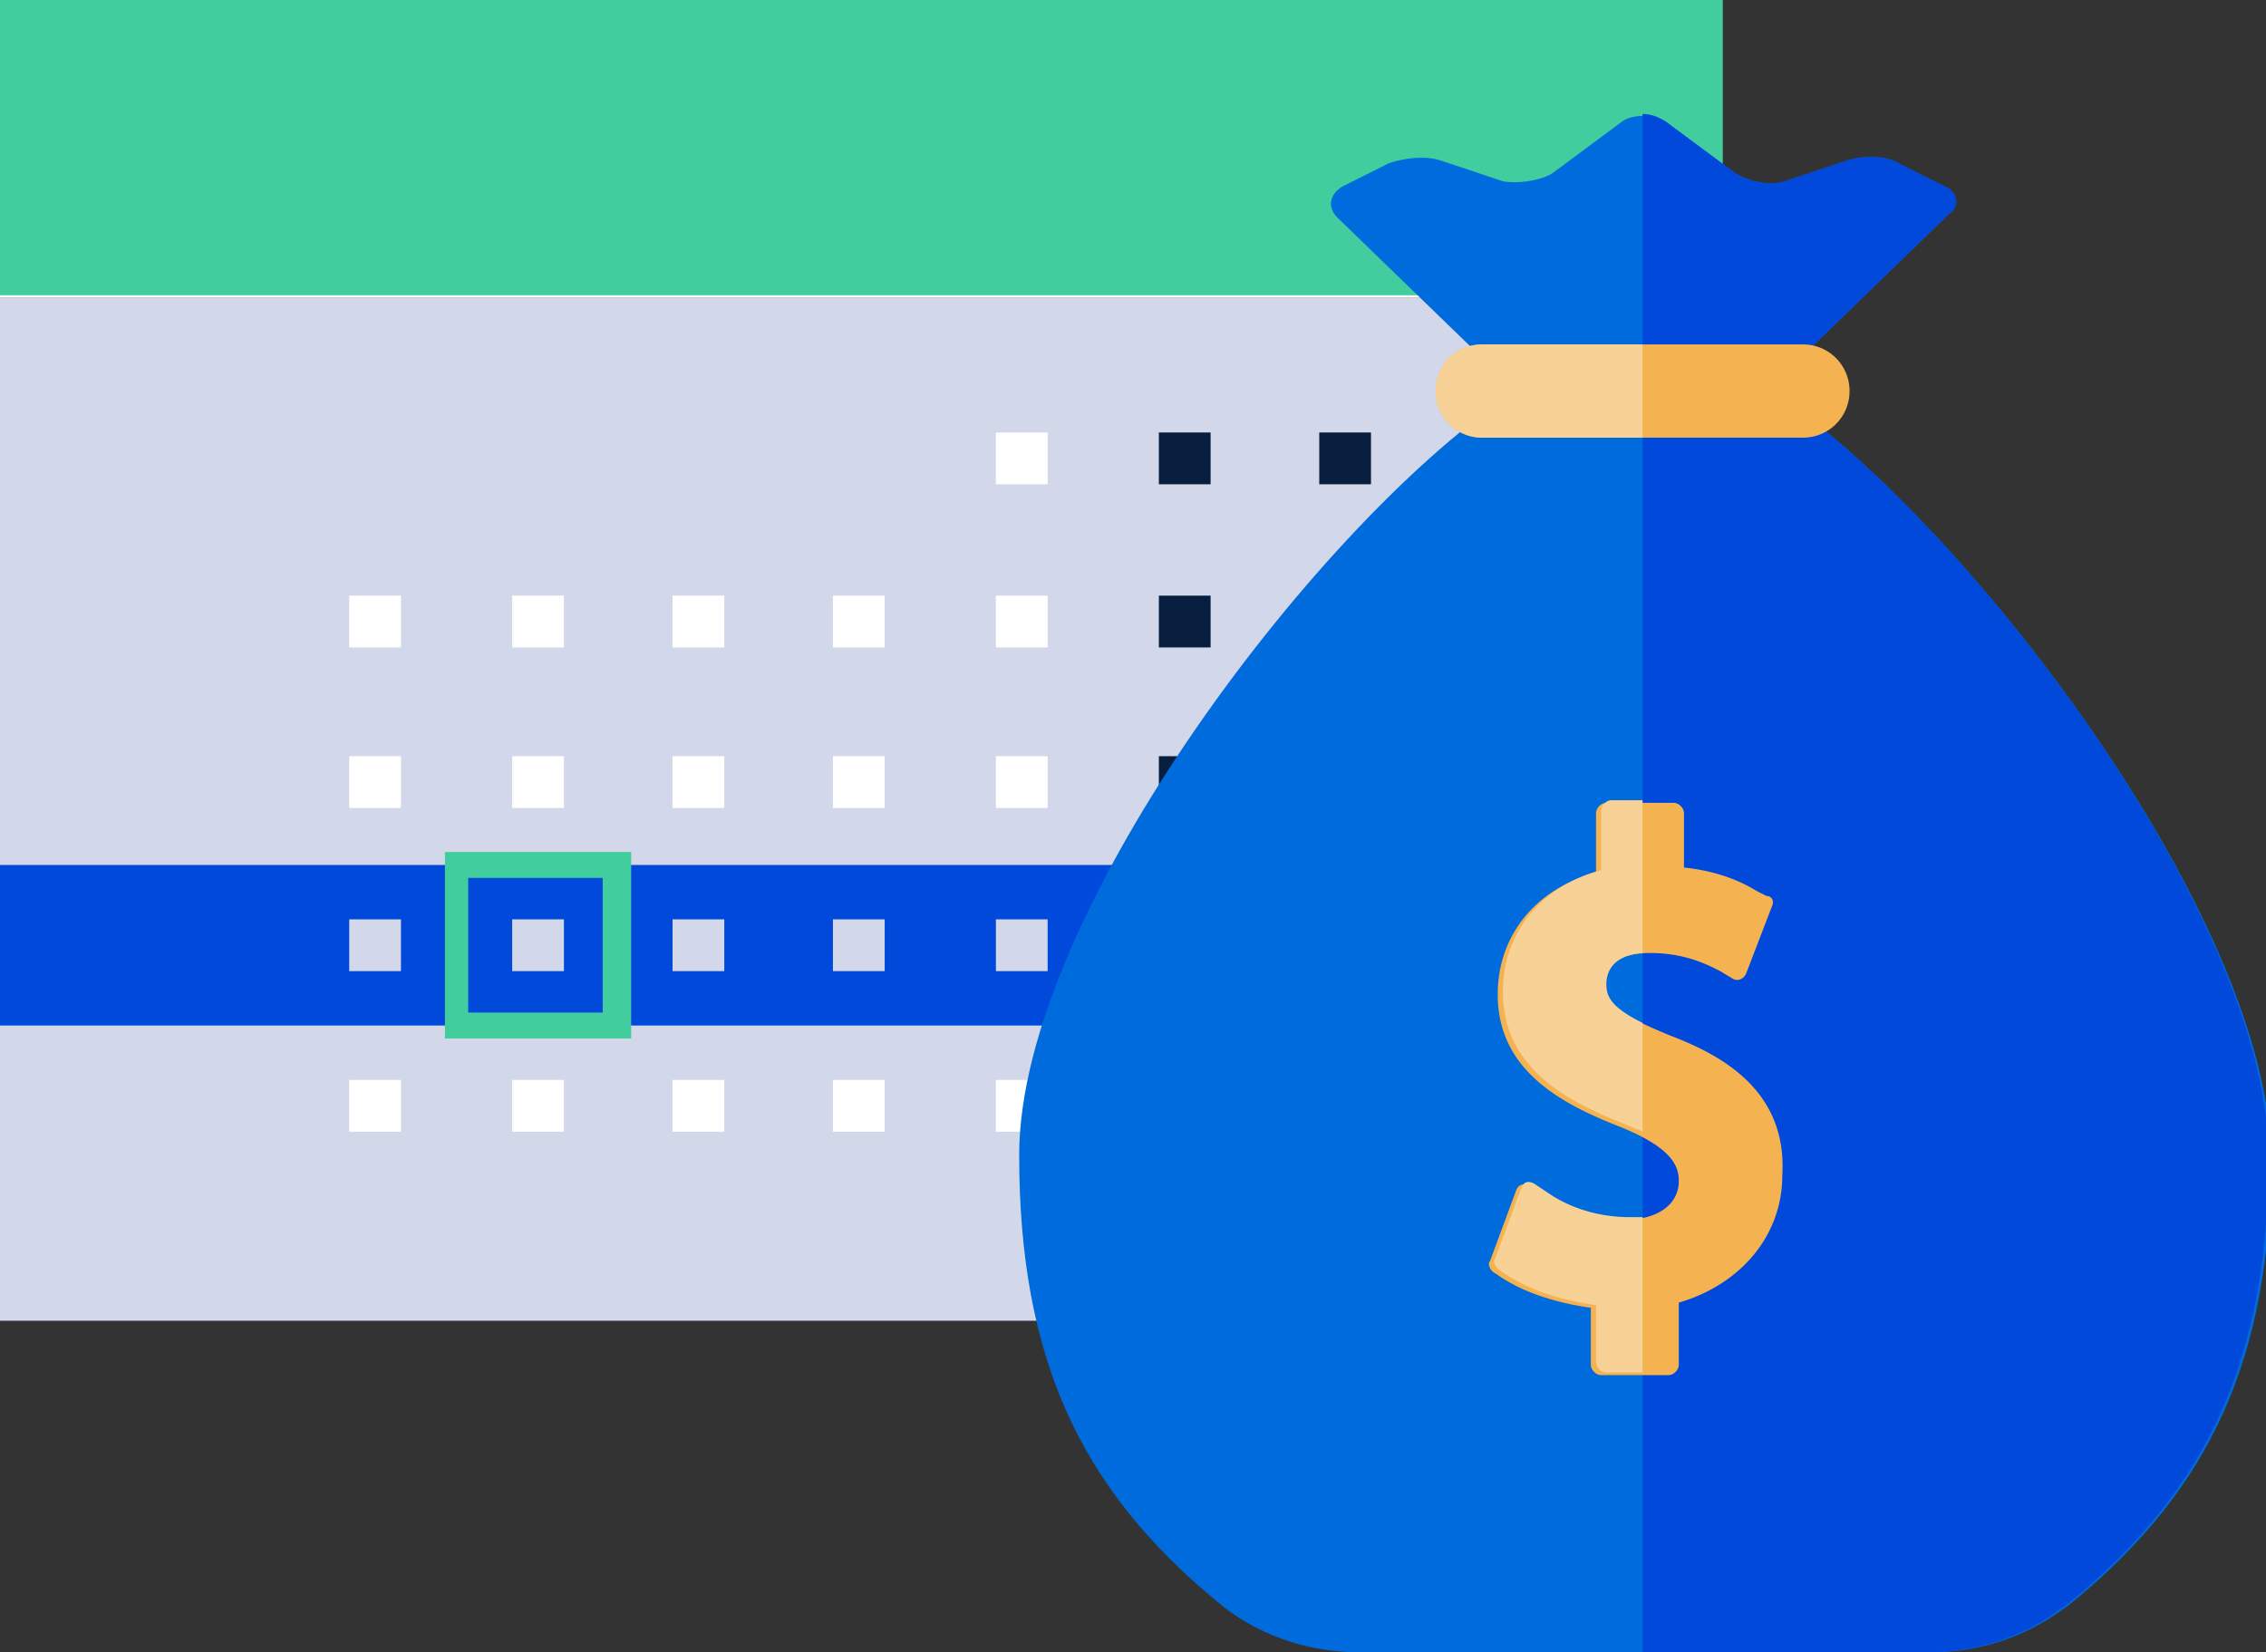
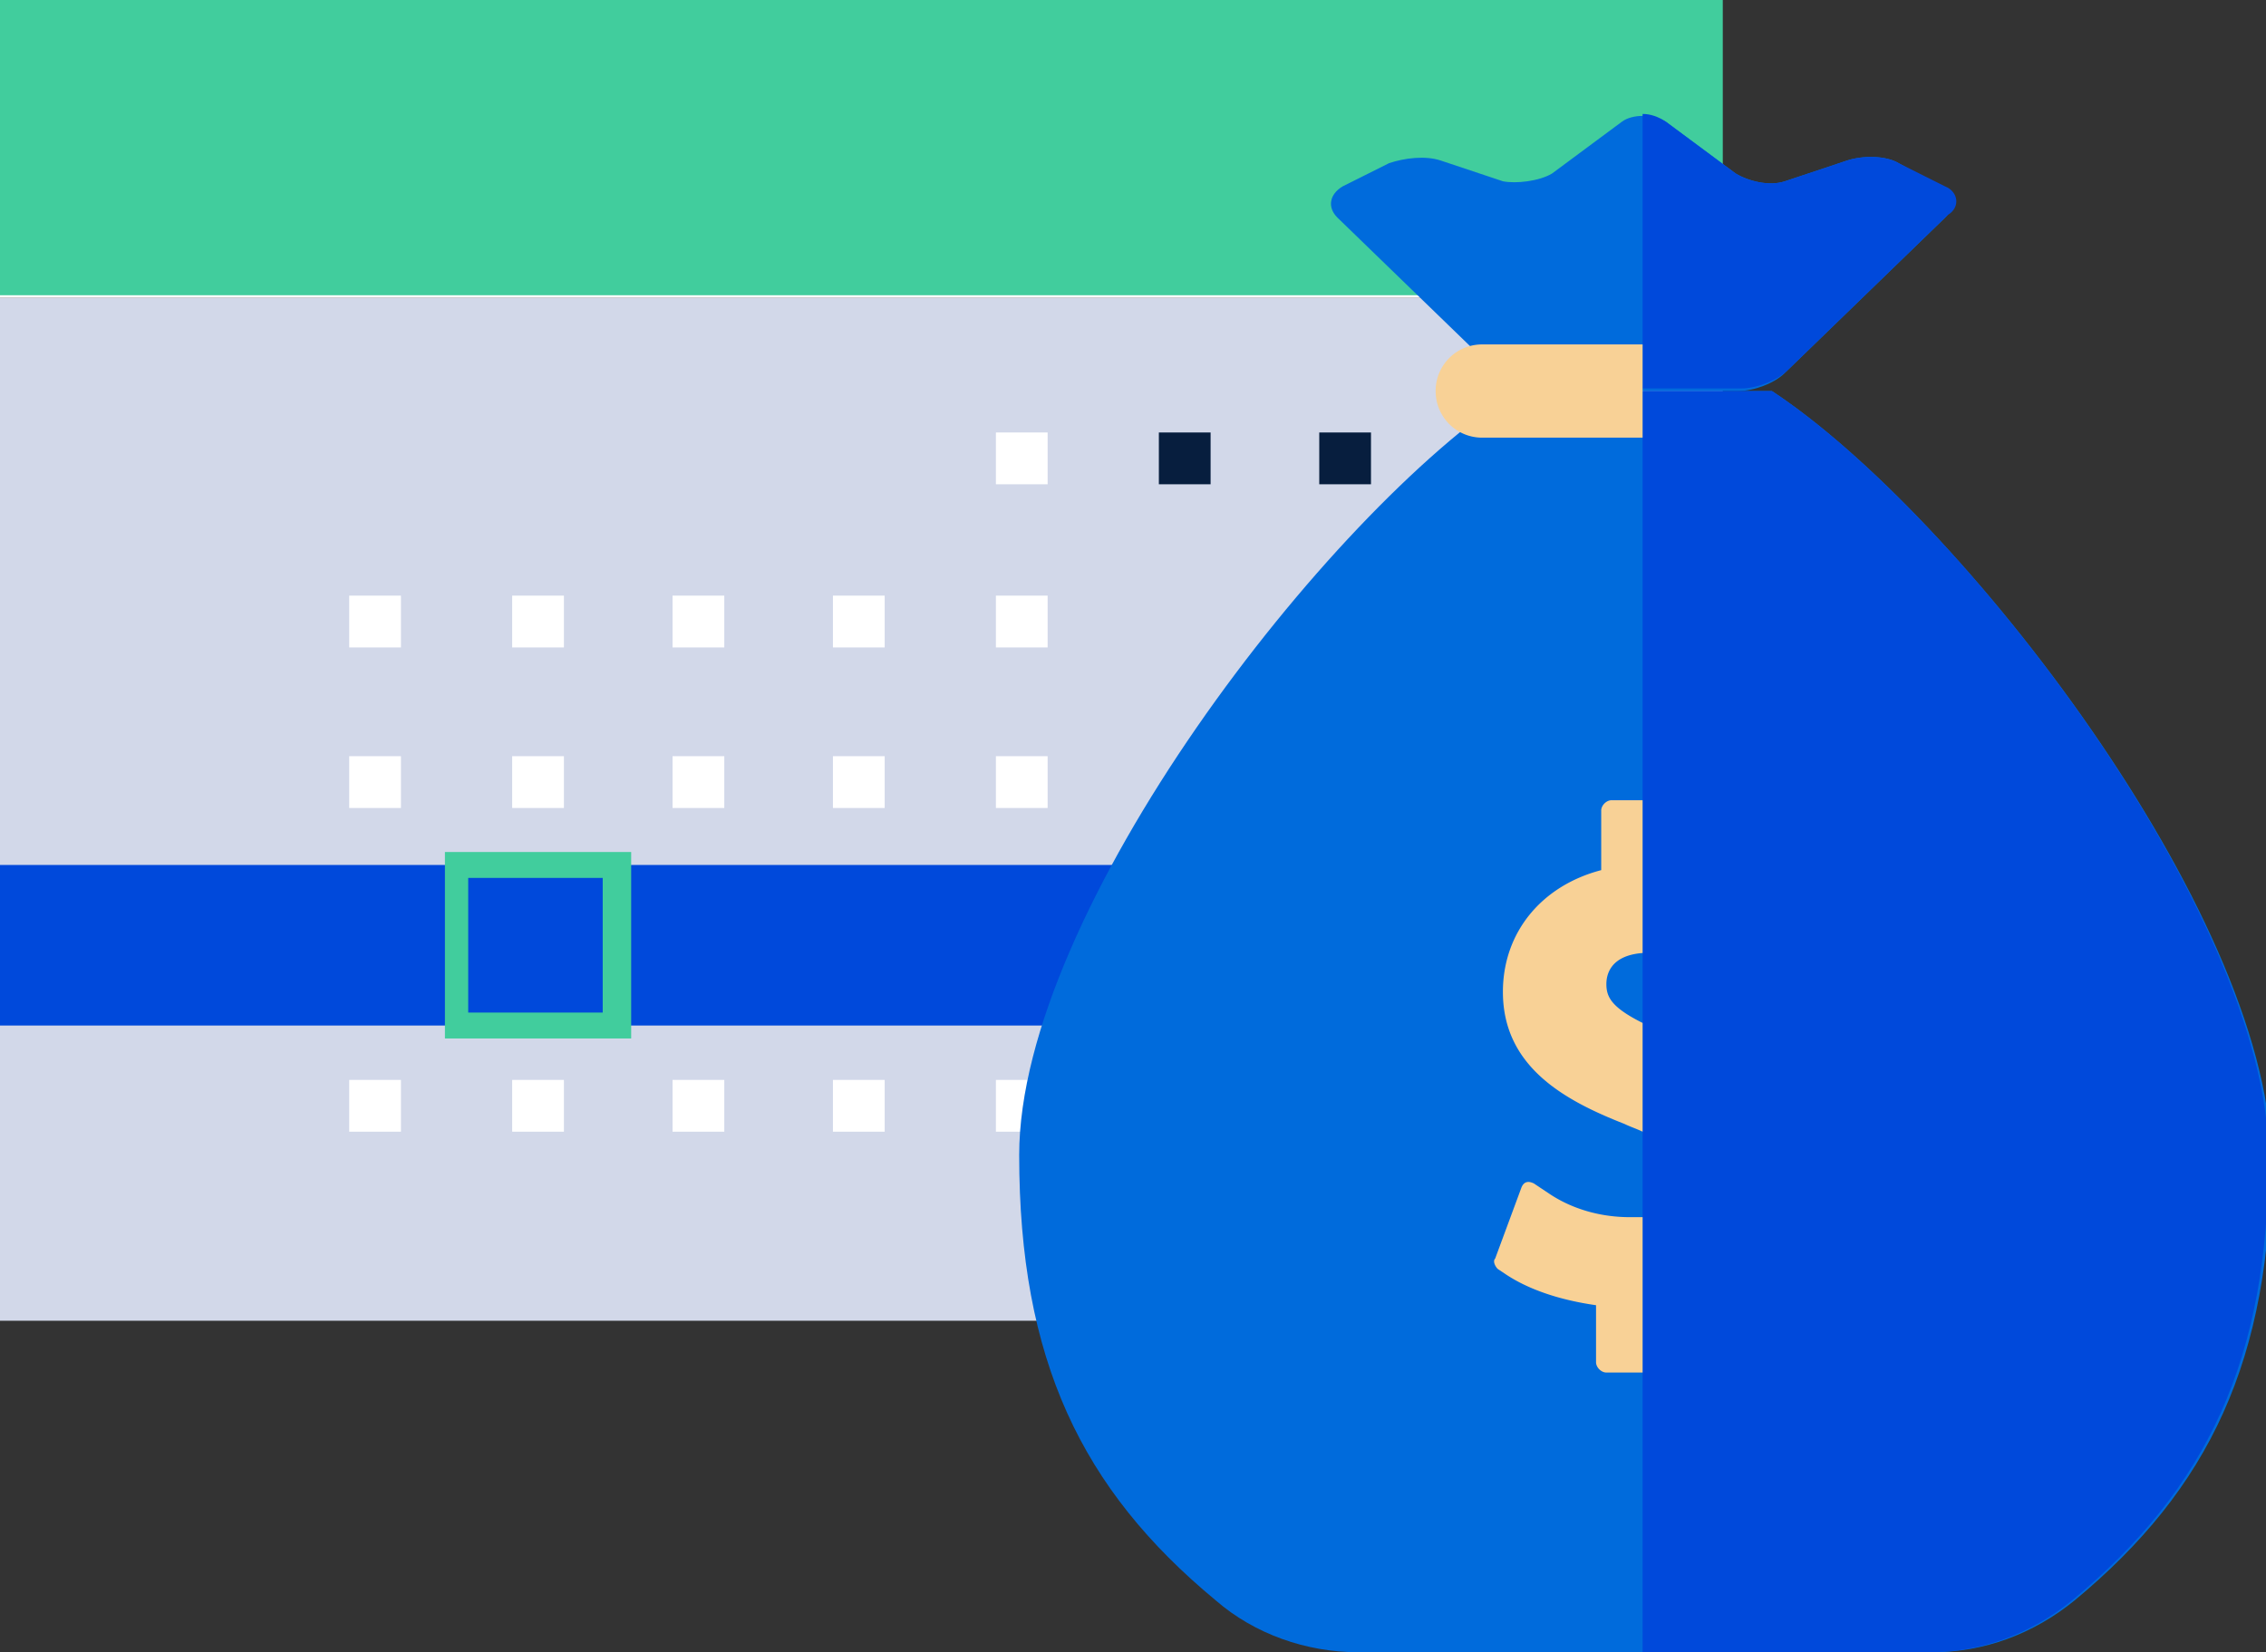
<svg xmlns="http://www.w3.org/2000/svg" width="314" height="229" fill="none">
  <rect width="100%" height="100%" fill="#333333" stroke="none" />
  <g clip-path="url(#clip0)">
    <path d="M238.726 41.278H0v141.778h238.726V41.277z" fill="#D2D8E9" />
    <path d="M238.726 30.15H0v11.128h238.726V30.15z" fill="#fff" />
    <path d="M238.726 119.884H0v22.254h238.726v-22.254z" fill="#0049DB" />
    <path d="M145.172 59.942h-7.169v7.179h7.169v-7.179z" fill="#fff" />
    <path d="M167.753 59.942h-7.169v7.179h7.169v-7.179zm22.225 0h-7.169v7.179h7.169v-7.179z" fill="#071E3E" />
    <path d="M55.56 104.809h-7.17v7.179h7.17v-7.179zm22.582 0h-7.17v7.179h7.17v-7.179zm22.223 0h-7.169v7.179h7.169v-7.179zm22.225 0h-7.169v7.179h7.169v-7.179zm22.582 0h-7.169v7.179h7.169v-7.179z" fill="#fff" />
-     <path d="M167.753 104.809h-7.169v7.179h7.169v-7.179zm22.225 0h-7.169v7.179h7.169v-7.179z" fill="#071E3E" />
-     <path d="M55.56 127.422h-7.17v7.179h7.17v-7.179zm22.582 0h-7.17v7.179h7.17v-7.179zm22.223 0h-7.169v7.179h7.169v-7.179zm22.225 0h-7.169v7.179h7.169v-7.179zm22.582 0h-7.169v7.179h7.169v-7.179z" fill="#D2D8E9" />
    <path d="M167.753 127.422h-7.169v7.179h7.169v-7.179zm22.225 0h-7.169v7.179h7.169v-7.179z" fill="#071E3E" />
    <path d="M55.56 149.676h-7.17v7.178h7.17v-7.178zm22.582 0h-7.17v7.178h7.17v-7.178zm22.223 0h-7.169v7.178h7.169v-7.178zm22.225 0h-7.169v7.178h7.169v-7.178zm22.582 0h-7.169v7.178h7.169v-7.178z" fill="#fff" />
-     <path d="M167.753 149.676h-7.169v7.178h7.169v-7.178z" fill="#071E3E" />
-     <path d="M55.56 82.555h-7.17v7.179h7.17v-7.179zm22.582 0h-7.17v7.179h7.17v-7.179zm22.223 0h-7.169v7.179h7.169v-7.179zm22.225 0h-7.169v7.179h7.169v-7.179zm22.582 0h-7.169v7.179h7.169v-7.179z" fill="#fff" />
-     <path d="M167.753 82.555h-7.169v7.179h7.169v-7.179zm22.225 0h-7.169v7.179h7.169v-7.179z" fill="#071E3E" />
+     <path d="M55.56 82.555h-7.17v7.179h7.17v-7.179zm22.582 0h-7.17v7.179h7.17v-7.179zm22.223 0h-7.169v7.179h7.169v-7.179m22.225 0h-7.169v7.179h7.169v-7.179zm22.582 0h-7.169v7.179h7.169v-7.179z" fill="#fff" />
    <path d="M87.462 143.933H61.653v-25.844h25.809v25.844zm-22.583-3.59h18.64v-18.664h-18.64v18.664zM238.726 0H0v40.919h238.726V0z" fill="#41CD9D" />
    <path d="M245.537 54.199H210.05c-26.166 16.87-68.821 72.146-68.821 105.886 0 28.355 8.602 46.302 27.242 61.736 5.376 4.666 12.545 7.179 19.714 7.179h79.575c7.169 0 13.98-2.513 19.715-7.179 18.639-15.434 27.242-33.381 27.242-61.736-.717-33.74-43.014-88.657-69.18-105.886z" fill="#006BDC" />
    <path d="M263.1 22.613c-1.792-1.077-5.018-1.077-7.168-.36l-8.603 2.872c-2.151.718-5.019 0-6.811-1.076l-9.678-7.18c-1.792-1.076-4.66-1.076-6.093 0l-9.679 7.18c-1.792 1.076-5.018 1.435-6.81 1.076l-8.603-2.871c-2.15-.718-5.018-.36-7.169.359l-6.452 3.23c-1.792 1.077-2.15 2.872-.717 4.307l22.224 21.537c1.434 1.435 4.301 2.512 6.452 2.512h26.884c2.15 0 5.018-1.077 6.452-2.512l22.223-21.537c1.434-1.435 1.076-3.23-.716-4.307l-5.736-3.23z" fill="#006BDC" />
    <path d="M269.553 25.843l-6.452-3.23c-1.793-1.077-5.019-1.077-7.169-.359l-8.603 2.871c-2.151.718-5.018 0-6.811-1.076l-9.678-7.179c-1.075-.718-2.15-1.077-3.226-1.077V53.84h13.621c2.151 0 5.019-1.077 6.452-2.512l22.224-21.536c1.792-1.077 1.434-3.23-.358-3.949zm-24.016 28.356h-17.923V229h39.788c7.169 0 13.979-2.513 19.715-7.179 18.639-15.434 27.242-33.381 27.242-61.736-.359-33.74-42.656-88.657-68.822-105.886z" fill="#0049DB" />
-     <path d="M231.557 143.574c-7.886-3.231-9.319-4.666-9.319-7.179 0-1.077.358-4.307 6.452-4.307 5.018 0 8.244 1.795 9.678 2.512l1.792 1.077c.717.359 1.434 0 1.792-.718l3.585-9.332c.358-.718 0-1.436-.717-1.436l-1.434-.718c-2.868-1.794-6.452-2.871-10.037-3.23v-7.538c0-.717-.716-1.435-1.433-1.435h-9.32c-.717 0-1.434.718-1.434 1.435v8.256c-8.244 2.153-13.621 8.614-13.621 16.87 0 10.409 8.603 15.075 16.847 18.305 7.169 2.872 8.245 5.384 8.245 7.538 0 3.23-2.868 5.384-7.528 5.384-3.943 0-7.886-1.077-11.112-3.23l-2.15-1.436c-.717-.359-1.434-.359-1.793.718l-3.584 9.691c-.359.359 0 1.077.358 1.436l1.076.718c3.226 2.153 7.527 3.589 12.545 4.307v7.896c0 .718.717 1.436 1.434 1.436h9.32c.717 0 1.434-.718 1.434-1.436v-8.614c8.602-2.513 14.337-9.332 14.337-17.588.717-11.486-7.885-16.511-15.413-19.382zm18.281-82.914h-44.447a6.43 6.43 0 01-6.453-6.46 6.43 6.43 0 016.453-6.462h44.447a6.43 6.43 0 016.452 6.461 6.43 6.43 0 01-6.452 6.461z" fill="#F4B350" />
    <path d="M222.596 136.395c0-1.077.358-3.948 5.018-4.307v-21.177h-4.301c-.717 0-1.434.718-1.434 1.436v8.255c-8.244 2.154-13.621 8.614-13.621 16.87 0 10.409 8.603 15.075 16.847 18.306.717.358 1.792.717 2.509 1.076v-15.075c-4.301-2.153-5.018-3.589-5.018-5.384zm3.227 32.304c-3.943 0-7.886-1.077-11.112-3.23l-2.151-1.436c-.717-.359-1.433-.359-1.792.718l-3.584 9.691c-.359.359 0 1.077.358 1.436l1.075.718c3.226 2.153 7.528 3.589 12.546 4.307v7.897c0 .717.717 1.435 1.434 1.435h5.018v-21.536h-1.792zM205.391 47.738a6.43 6.43 0 00-6.453 6.461 6.43 6.43 0 006.453 6.461h22.223V47.738h-22.223z" fill="#F8D196" />
  </g>
  <defs>
    <clipPath id="clip0">
      <path fill="#fff" d="M0 0h314v229H0z" />
    </clipPath>
  </defs>
</svg>